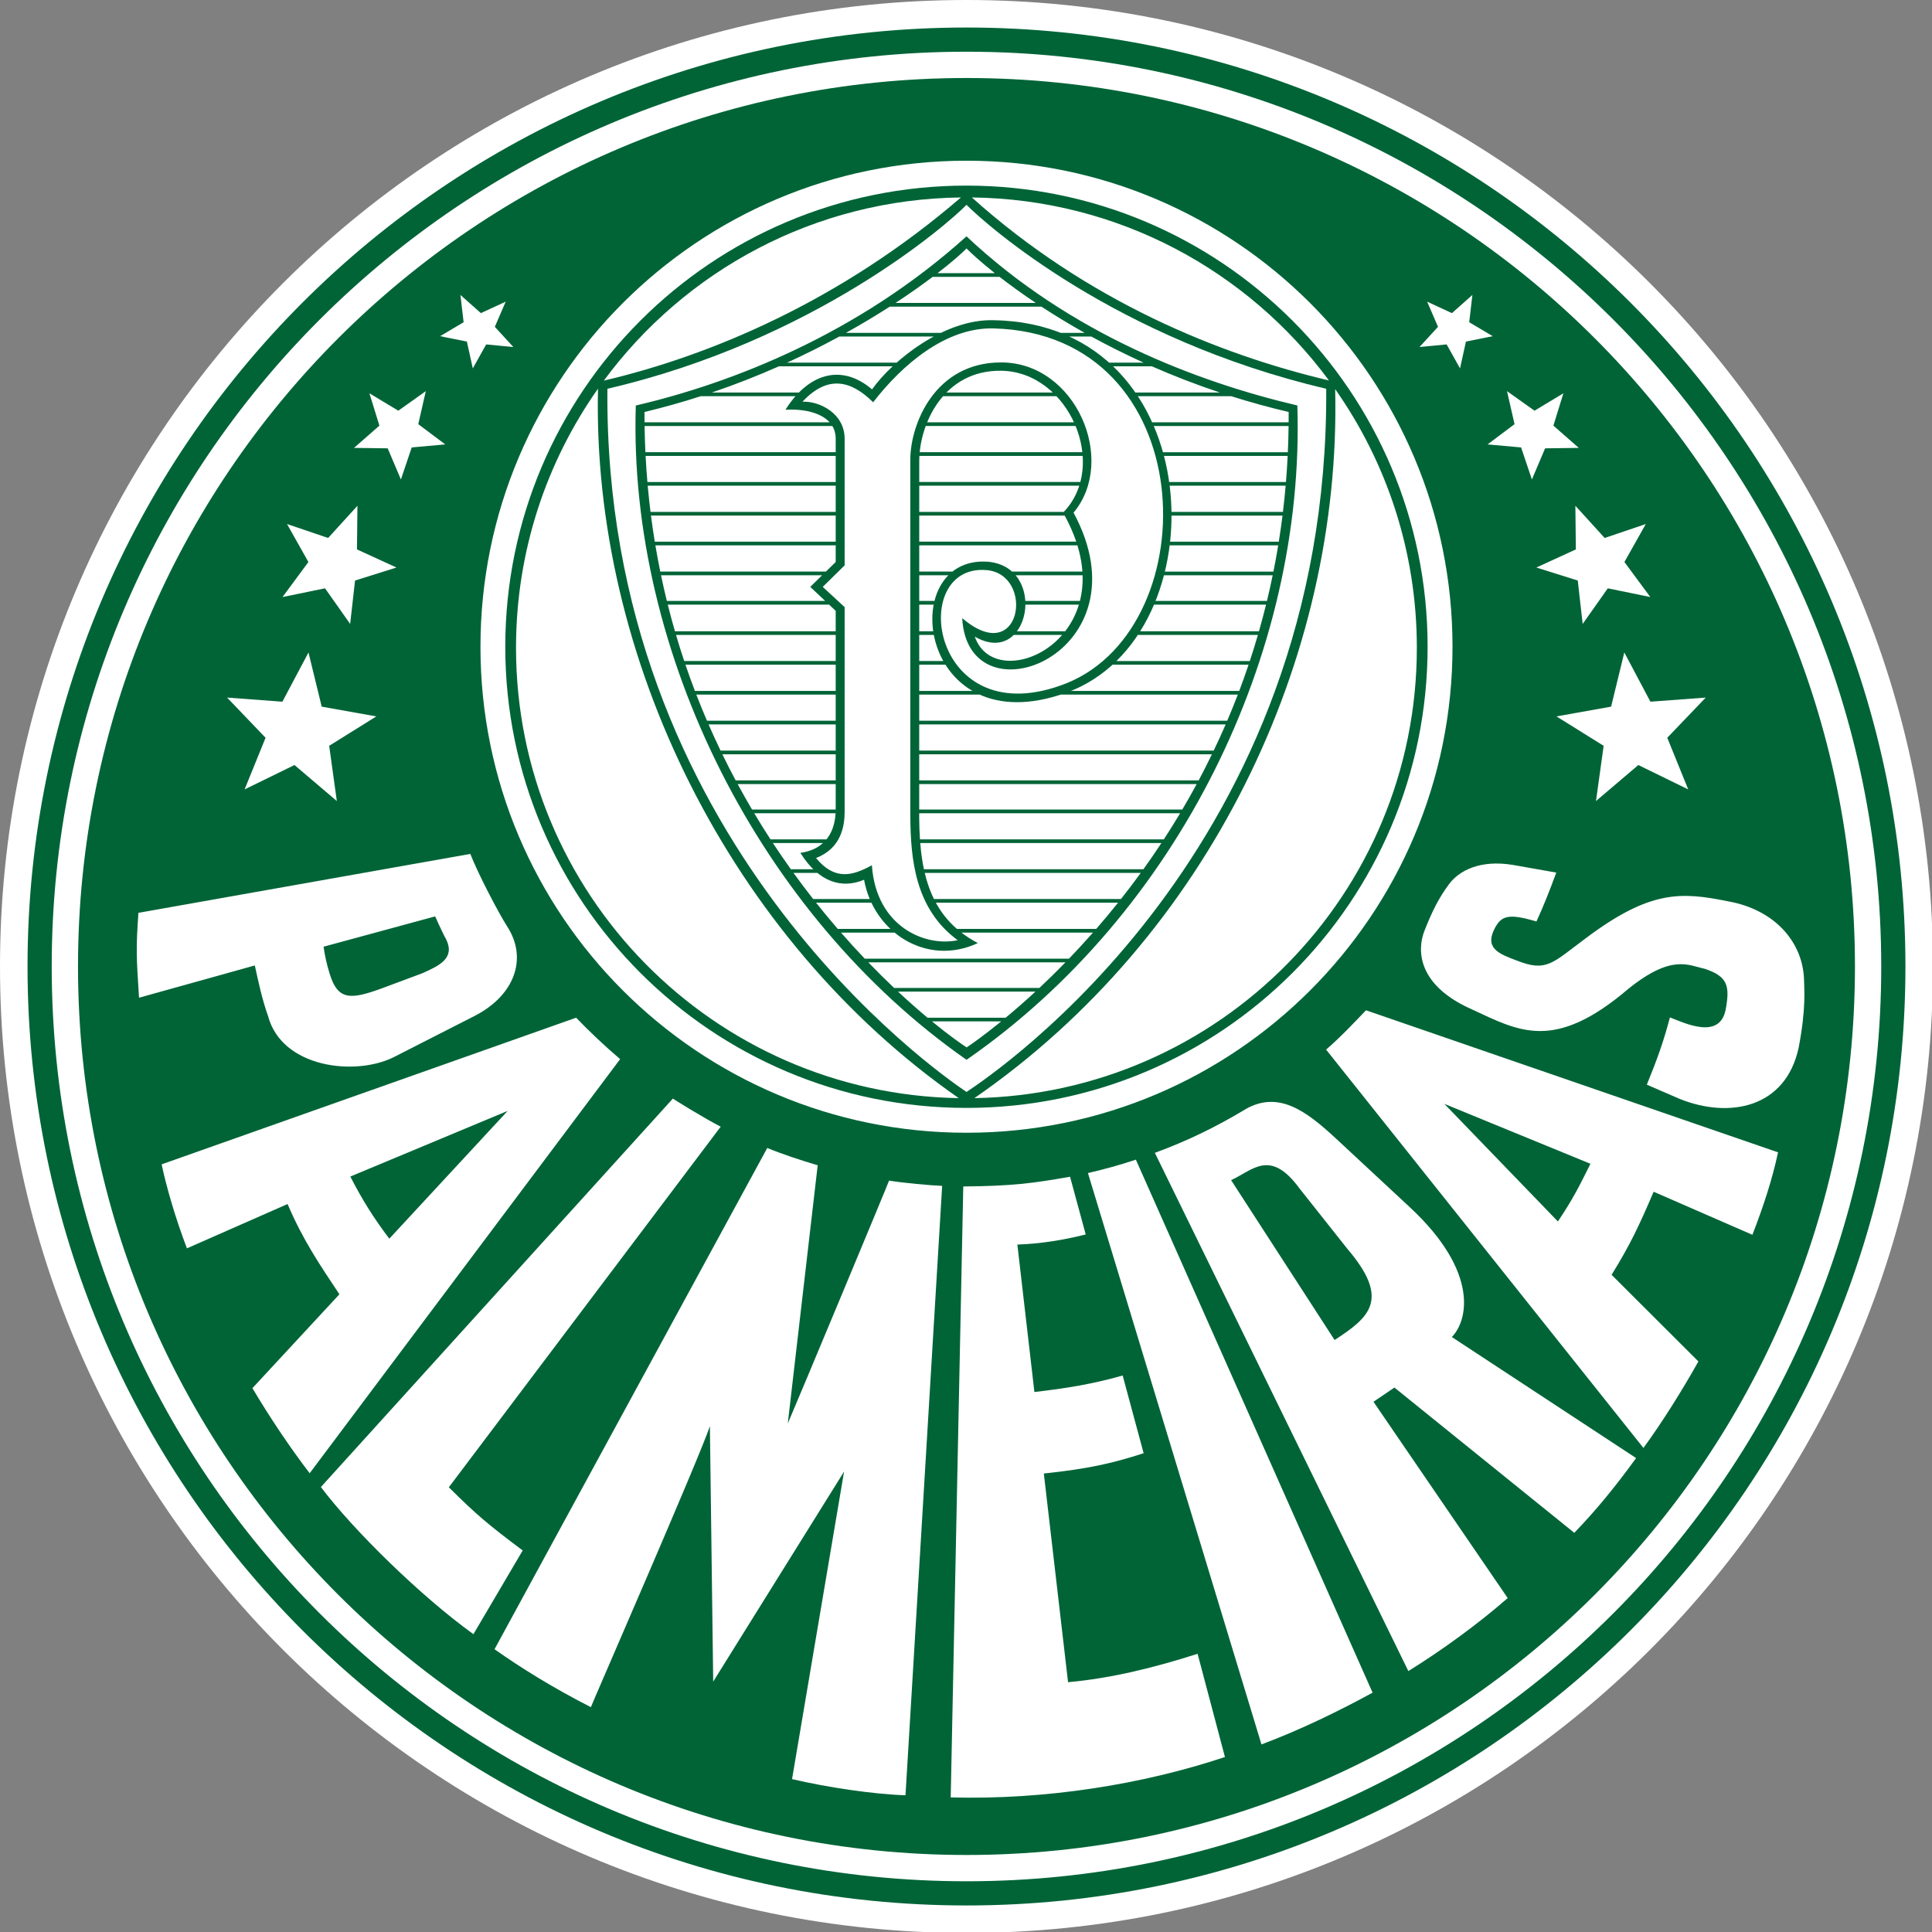
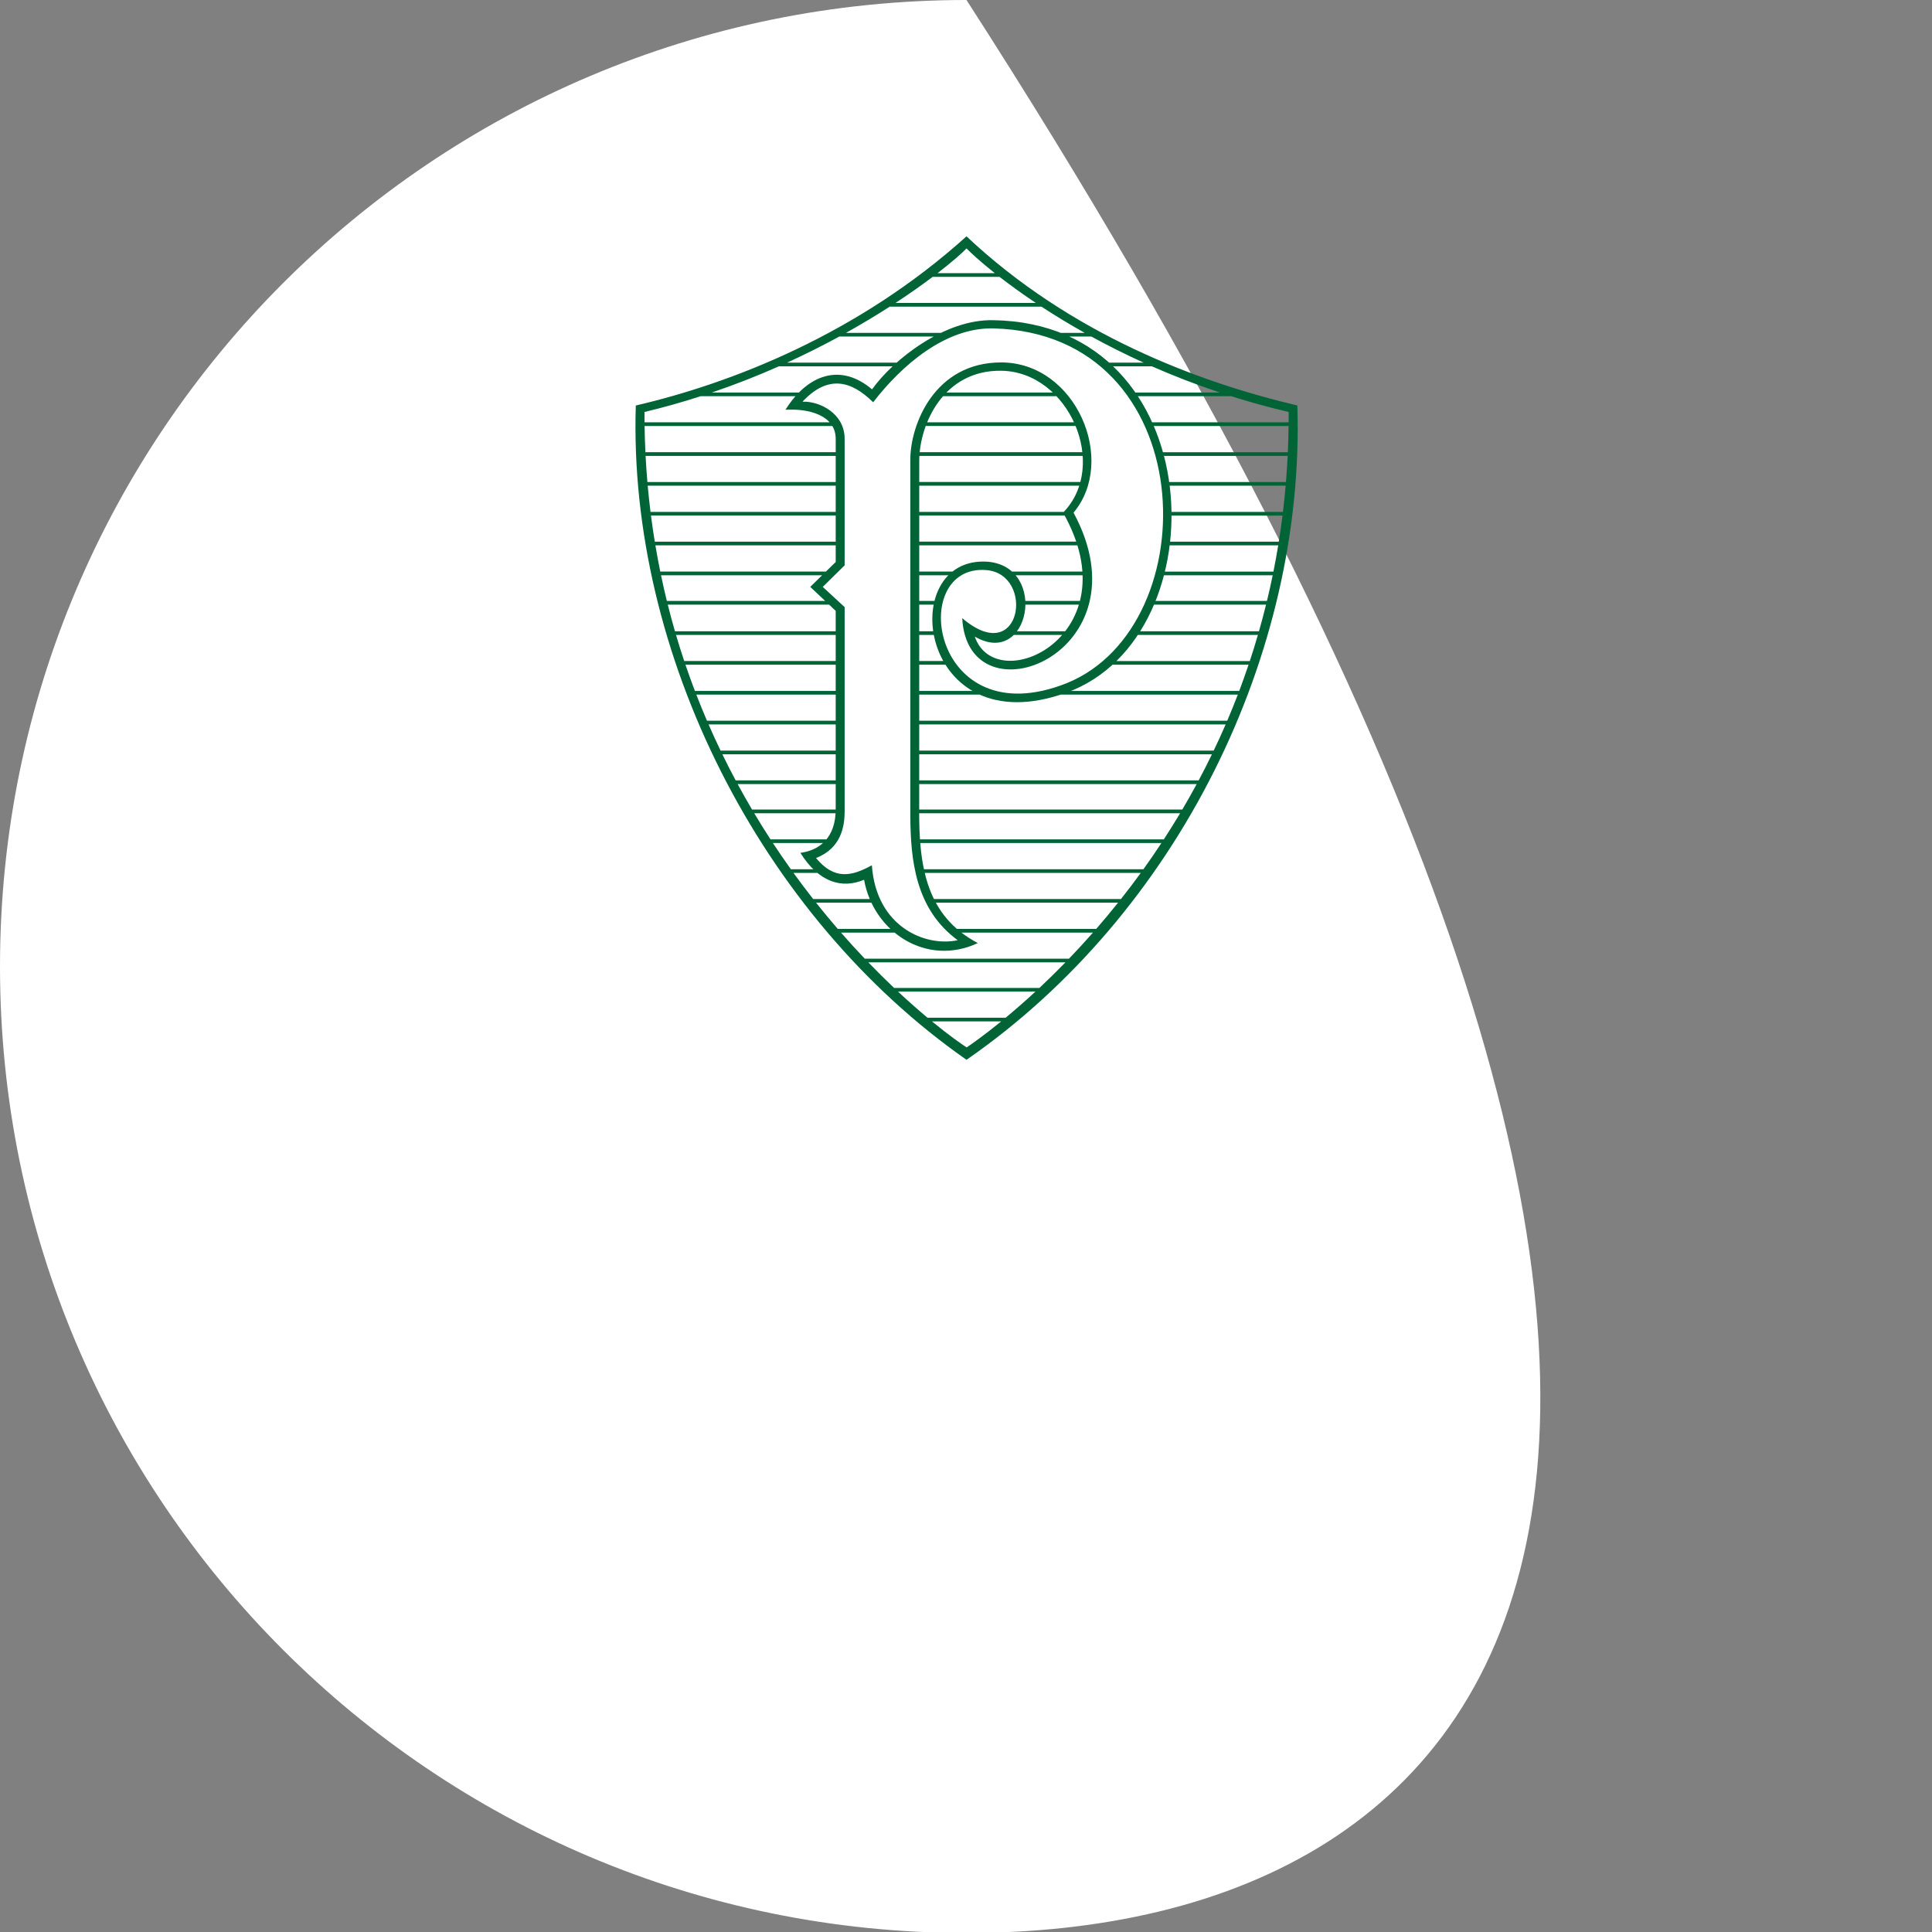
<svg xmlns="http://www.w3.org/2000/svg" xml:space="preserve" viewBox="0 0 52 52" height="52" width="52" y="0px" x="0px" id="Camada_1" version="1.1">
  <rect x="0" y="0" width="52" height="52" fill="#808080" stroke="none" />
  <defs id="defs17" />
  <g transform="matrix(0.174,0,0,0.174,-0.087,-0.087)" id="g12">
-     <path id="path2" d="m 150,0.5 c 82.566,0 149.5,66.935 149.5,149.502 C 299.5,232.566 232.566,299.5 150,299.5 67.434,299.5 0.5,232.566 0.5,150.002 0.5,67.435 67.434,0.5 150,0.5" fill="#ffffff" clip-rule="evenodd" fill-rule="evenodd" />
-     <path id="path4" d="m 150,8.499 c 78.149,0 141.499,63.354 141.499,141.5 0,78.152 -63.35,141.505 -141.499,141.505 C 71.851,291.505 8.5,228.151 8.5,150 8.5,71.853 71.851,8.499 150,8.499 m 0,-3.742 c 80.213,0 145.241,65.028 145.241,145.242 0,80.216 -65.028,145.246 -145.241,145.246 C 69.783,295.245 4.759,230.216 4.759,150 4.759,69.785 69.783,4.757 150,4.757" fill="#006437" clip-rule="evenodd" fill-rule="evenodd" />
-     <path id="path6" d="m 221.258,47.161 1.68,3.898 -2.866,3.12 4.203,-0.402 2.067,3.705 0.917,-4.146 4.144,-0.833 -3.639,-2.16 0.492,-4.22 -3.165,2.814 z m 12.353,13.844 1.165,5.107 -4.174,3.132 5.189,0.467 1.67,4.958 2.045,-4.819 5.21,-0.068 -3.928,-3.443 1.544,-5.002 -4.467,2.691 z m 10.575,17.73 0.074,6.752 -6.111,2.801 6.407,2.013 0.759,6.713 3.886,-5.508 6.578,1.348 -4.006,-5.419 3.308,-5.876 -6.362,2.158 z m 7.57,22.691 -2.043,8.382 -8.451,1.51 7.298,4.547 -1.186,8.544 6.551,-5.571 7.718,3.773 -3.242,-7.99 5.953,-6.216 -8.56,0.637 z m -203.537,0 2.044,8.382 8.45,1.51 -7.293,4.547 1.183,8.544 -6.55,-5.571 -7.718,3.773 3.244,-7.99 -5.954,-6.216 8.558,0.637 z m 7.573,-22.691 -0.074,6.752 6.11,2.801 -6.408,2.013 -0.757,6.713 -3.885,-5.508 -6.578,1.348 4.006,-5.419 -3.309,-5.876 6.362,2.158 z m 10.573,-17.73 -1.164,5.107 4.173,3.132 -5.188,0.467 -1.672,4.958 -2.044,-4.819 -5.208,-0.068 3.925,-3.443 -1.544,-5.002 4.468,2.691 z m 12.357,-13.844 -1.68,3.898 2.865,3.12 -4.204,-0.402 -2.067,3.705 -0.917,-4.146 -4.142,-0.833 3.638,-2.16 -0.495,-4.22 3.166,2.814 z m 159.443,95.876 c 1.118,-2.421 2.108,-4.944 3.067,-7.562 -2.622,-0.464 -4.737,-0.834 -6.782,-1.197 -4.95,-0.793 -8.216,0.834 -9.824,3.009 -1.612,2.177 -2.616,4.229 -3.786,7.194 -1.17,2.964 -1.099,8.391 7.26,12.116 7.278,3.361 12.734,6.717 24.285,-3.142 6.77,-5.45 9.347,-3.607 11.822,-3.097 3.542,1.191 3.913,2.625 3.221,6.344 -0.928,4.597 -6.122,2.157 -8.618,1.176 -0.956,3.657 -1.96,6.462 -3.572,10.404 1.51,0.633 3.394,1.489 5.087,2.203 7.697,3.086 16.379,1.411 18.396,-7.908 1.208,-6.259 0.84,-9.305 0.84,-10.393 -0.11,-5.791 -4.368,-10.936 -11.74,-12.262 -7.191,-1.444 -11.99,-1.839 -22.05,5.728 -5.162,3.827 -6.018,5.271 -10.698,3.413 -2.492,-0.945 -4.881,-1.785 -3.485,-4.704 1.063,-2.239 2.167,-2.621 6.577,-1.322 m -14.247,28.212 22.6,9.27 c -1.755,3.515 -2.62,5.305 -5.034,8.923 z m -12.121,-14.475 c -1.915,2.01 -3.89,4.107 -6.168,6.084 l 49.086,61.618 c 2.946,-4.035 5.969,-8.873 8.501,-13.381 l -13.427,-13.4 c 2.89,-4.688 4.146,-7.369 6.508,-12.85 l 15.273,6.661 c 1.717,-4.432 3.043,-8.485 3.969,-12.756 z m -4.856,51.005 c 5.397,-3.504 8.666,-6.261 2.004,-14.069 l -7.432,-9.375 c -4.536,-6.194 -7.181,-2.845 -10.579,-1.284 z m 11.411,51.211 -39.213,-80.163 c 5.036,-1.845 9.298,-3.947 13.559,-6.469 5.397,-3.476 9.9,0.05 14.431,4.233 l 11.461,10.659 c 10.86,10.104 8.895,17.639 6.484,20.066 l 28.505,18.725 c -3.088,4.268 -6.128,8.007 -9.56,11.564 l -27.821,-22.47 -3.243,2.195 20.764,30.368 c -4.508,3.949 -10.204,8.096 -15.367,11.292 m -49.564,-77.032 c 2.854,-0.676 4.725,-1.186 7.413,-2.077 l 36.616,82.448 c -4.959,2.713 -11.049,5.711 -17.188,8.006 z m -2.768,0.565 c -5.734,1.016 -9.026,1.443 -16.517,1.504 l -1.943,94.506 c 14.736,0.392 29.721,-2.016 42.42,-6.249 l -4.23,-15.969 c -6.799,2.18 -13.43,3.8 -20.038,4.394 l -3.748,-32.278 c 6.837,-0.73 10.565,-1.554 15.438,-3.142 L 174.16,213.27 c -4.542,1.307 -8.896,2.009 -13.654,2.553 l -2.636,-22.811 c 3.561,-0.105 7.289,-0.726 10.573,-1.561 z m -89.024,73.09 42.187,-77.538 c 2.477,1.021 5.293,1.927 7.801,2.674 l -4.625,39.938 c 1.26,-2.887 15.661,-37.412 15.661,-37.56 2.197,0.356 6.382,0.735 8.217,0.813 l -5.671,94.258 c -4.83,-0.131 -12.281,-1.251 -17.549,-2.498 l 8.049,-47.571 -20.244,32.486 -0.513,-39.505 c -1.676,5.01 -18.411,43.321 -18.411,43.464 -5.99,-3.063 -10.887,-6.128 -14.902,-8.961 M 50.137,230.522 104.596,170.42 c -0.205,-0.05 4.923,3.106 7.386,4.359 L 69.927,230.56 c 4.4,4.365 6.065,5.744 11.426,9.774 l -7.622,12.949 C 65.734,247.529 55.24,237.305 50.137,230.522 m 28.888,-58.18 -24.333,10.153 c 1.827,3.581 3.584,6.375 6.028,9.612 z m 10.594,-14.419 c 1.969,2.053 4.405,4.37 6.808,6.407 L 48.4,228.388 c -3.074,-4.015 -6.245,-8.76 -8.854,-13.162 l 13.456,-14.52 c -2.965,-4.471 -5.591,-8.267 -8.018,-13.961 L 29.417,193.6 c -1.732,-4.521 -3.194,-9.529 -3.914,-12.994 z m -21.813,-15.669 -17.253,4.687 c 0.209,1.513 0.478,2.645 0.934,4.158 1.252,4.134 3.187,4.067 8.042,2.298 l 6.311,-2.355 c 2.527,-1.129 5.051,-2.266 3.72,-5.146 -0.867,-1.574 -1.754,-3.721 -1.754,-3.642 m 5.447,-9.667 c 1.097,2.866 4.347,9.116 5.68,11.188 3.278,5.022 1.107,10.736 -5.008,13.868 l -12.524,6.386 c -5.975,2.977 -17.298,1.653 -19.439,-6.364 -0.957,-2.734 -1.397,-4.897 -2.047,-7.824 l -17.907,4.991 c -0.424,-6.481 -0.48,-7.613 -0.096,-13.131 z M 150,25.36 c 41.522,0 75.181,33.659 75.181,75.182 0,41.521 -33.658,75.177 -75.181,75.177 -41.521,0 -75.18,-33.656 -75.18,-75.177 C 74.82,59.02 108.479,25.36 150,25.36 m 0,-12.794 c 75.903,0 137.433,61.53 137.433,137.434 0,75.906 -61.529,137.436 -137.433,137.436 C 74.096,287.436 12.567,225.905 12.567,150 12.567,74.096 74.097,12.566 150,12.566" fill="#006437" clip-rule="evenodd" fill-rule="evenodd" />
-     <path id="path8" d="M 205.645,60.634 C 173.028,52.989 153.12,35.321 150.007,32.183 c -3.04,3.11 -23.606,21.032 -55.55,28.451 -0.633,69.825 50.997,105.711 55.55,108.776 4.531,-3.026 56.096,-37.65 55.638,-108.776 M 150.827,31.042 c 17.851,16.029 38.254,24.301 55.242,28.309 C 193.531,42.385 173.48,31.31 150.827,31.042 M 93.9,59.376 C 110.372,55.52 130.586,47.032 149.143,31.042 126.486,31.315 106.431,42.398 93.9,59.376 m 54.904,110.989 C 113.473,145.763 92.03,102.217 93.003,60.617 85.017,71.957 80.32,85.782 80.32,100.707 c 0,38.083 30.554,69.021 68.484,69.658 M 207.029,60.689 c 1.014,41.841 -19.658,84.717 -55.808,109.676 37.912,-0.659 68.443,-31.59 68.443,-69.659 0.001,-14.894 -4.676,-28.694 -12.635,-40.017 M 149.993,29.21 c 39.393,0 71.335,31.935 71.335,71.335 0,39.395 -31.942,71.331 -71.335,71.331 -39.396,0 -71.334,-31.937 -71.334,-71.331 0,-39.4 31.938,-71.335 71.334,-71.335" fill="#006437" clip-rule="evenodd" fill-rule="evenodd" />
+     <path id="path2" d="m 150,0.5 C 299.5,232.566 232.566,299.5 150,299.5 67.434,299.5 0.5,232.566 0.5,150.002 0.5,67.435 67.434,0.5 150,0.5" fill="#ffffff" clip-rule="evenodd" fill-rule="evenodd" />
    <path id="path10" d="M 129.771,87.432 V 68.391 c 0,-3.718 -4.293,-4.72 -7.774,-4.508 3.431,-5.464 8.52,-7.29 13.395,-3.155 3.27,-4.588 11.283,-10.925 18.802,-10.694 33.722,0.523 35.18,48.922 11.332,57.587 -23.089,8.391 -26.66,-21.25 -12.229,-20.232 9.401,0.816 6.446,16.515 -2.013,11.582 3.297,9.629 24.422,-0.226 13.654,-19.171 7.145,-7.281 0.938,-21.806 -9.571,-21.951 -8.91,-0.124 -12.642,8.231 -12.674,13.896 l -0.005,53.609 c -0.107,9.49 1.24,16.892 9.066,21.024 -7.913,3.708 -16.143,-1.672 -17.595,-9.794 -3.404,1.431 -6.986,0.439 -9.851,-4.162 2.932,-0.381 5.494,-2.309 5.462,-6.842 V 94.988 l -3.936,-3.707 z m -5.139,-24.8 c 2.679,-0.095 6.521,1.832 6.521,5.745 v 19.574 l -3.388,3.331 3.388,3.13 v 31.618 c 0,2.213 -0.501,5.687 -4.431,7.191 2.86,3.457 5.55,2.828 8.642,1.12 0.659,9.525 8.252,12.668 13.277,11.595 -6.576,-4.827 -7.276,-12.474 -7.33,-19.118 V 71.616 c -0.003,-5.439 3.753,-15.078 14.084,-15.054 11.546,0.025 17.941,15.167 11.164,23.236 11.795,21.823 -16.369,32.781 -17.219,16.318 9.172,7.844 11.318,-6.813 3.737,-7.433 -12.354,-1.013 -8.574,25.908 12.495,17.465 21.836,-8.935 20.823,-54.007 -11.378,-54.848 -7.414,-0.194 -14.2,5.683 -18.631,11.425 -3.436,-3.403 -7.015,-4.266 -10.931,-0.093 m 30.738,95.861 h -10.711 c 2.699,2.213 4.633,3.559 5.373,4.024 0.683,-0.465 2.614,-1.805 5.338,-4.024 m 5.296,-4.606 H 139.41 c 1.658,1.547 3.196,2.894 4.559,4.036 h 12.093 c 1.376,-1.143 2.927,-2.489 4.604,-4.036 m 4.642,-4.524 h -30.492 c 1.381,1.433 2.716,2.751 3.986,3.953 h 22.48 c 1.279,-1.202 2.628,-2.52 4.026,-3.953 m -0.04,-51.218 h 1.633 c -0.111,0.192 -0.227,0.384 -0.342,0.568 h -1.757 c 0.159,-0.184 0.315,-0.373 0.466,-0.568 m -7.459,0 h 7.459 c -0.15,0.195 -0.307,0.384 -0.466,0.568 h -7.491 c 0.179,-0.175 0.346,-0.362 0.498,-0.568 m -0.591,0 h 0.591 c -0.151,0.206 -0.318,0.393 -0.498,0.568 h -1.07 c 0.368,-0.12 0.697,-0.318 0.977,-0.568 m 10.328,-4.689 h 1.006 c -0.032,0.192 -0.071,0.381 -0.109,0.571 h -1.055 c 0.057,-0.19 0.11,-0.382 0.158,-0.571 m -8.444,0 h 8.444 c -0.048,0.189 -0.101,0.381 -0.158,0.571 h -8.272 c 0.002,-0.193 -0.004,-0.382 -0.014,-0.571 m -0.758,0 h 0.758 c 0.011,0.189 0.017,0.379 0.014,0.571 h -0.684 c -0.023,-0.193 -0.05,-0.382 -0.088,-0.571 m -13.289,0 h 0.615 c -0.052,0.187 -0.1,0.376 -0.14,0.571 h -0.602 c 0.039,-0.195 0.082,-0.385 0.127,-0.571 m -2.364,0 h 2.364 c -0.045,0.187 -0.088,0.376 -0.126,0.571 h -2.238 z m -0.931,0 h 0.931 v 0.571 h -0.934 z m 26.169,-4.542 h 0.8 c 0.017,0.192 0.027,0.379 0.038,0.568 h -0.808 c -0.005,-0.189 -0.016,-0.376 -0.03,-0.568 m -10.88,0 h 10.88 c 0.015,0.192 0.025,0.379 0.03,0.568 H 157.6 c -0.172,-0.2 -0.355,-0.392 -0.551,-0.568 m -2.159,0 h 2.159 c 0.196,0.176 0.379,0.368 0.551,0.568 h -1.749 c -0.296,-0.213 -0.615,-0.406 -0.961,-0.568 m -7.057,0 h 2.06 c -0.433,0.157 -0.829,0.352 -1.197,0.568 h -1.492 c 0.196,-0.2 0.407,-0.395 0.629,-0.568 m -5.142,0 h 5.142 c -0.221,0.173 -0.433,0.368 -0.629,0.568 h -4.512 v -0.568 z m -0.926,0 h 0.926 v 0.568 h -0.926 z m 25.209,-4.629 h 0.843 c 0.058,0.192 0.112,0.381 0.165,0.571 h -0.824 c -0.056,-0.187 -0.122,-0.379 -0.184,-0.571 m -24.283,0 h 24.283 c 0.063,0.192 0.128,0.384 0.184,0.571 h -24.466 v -0.571 z m -0.917,0 h 0.917 v 0.571 h -0.917 z m 23.275,-4.605 h 1.158 c -0.052,0.061 -0.104,0.122 -0.155,0.179 0.065,0.132 0.123,0.261 0.186,0.393 h -1.052 c -0.082,-0.151 -0.158,-0.302 -0.246,-0.453 0.038,-0.039 0.071,-0.077 0.109,-0.119 m -22.355,0 h 22.355 c -0.038,0.042 -0.071,0.081 -0.109,0.119 0.088,0.151 0.164,0.302 0.246,0.453 h -22.492 z m -0.912,0 h 0.912 v 0.572 h -0.912 z m 25.831,-4.623 h 0.911 c -0.041,0.189 -0.087,0.379 -0.142,0.568 h -0.935 c 0.062,-0.189 0.117,-0.379 0.166,-0.568 m -24.919,0 h 24.919 c -0.049,0.189 -0.104,0.379 -0.165,0.568 h -24.754 z m -0.903,0 h 0.903 v 0.568 h -0.903 z m 26.132,-4.607 h 0.812 c 0.019,0.189 0.037,0.382 0.054,0.568 h -0.813 c -0.011,-0.186 -0.033,-0.379 -0.053,-0.568 m -25.162,0 h 25.162 c 0.021,0.189 0.042,0.382 0.053,0.568 h -25.26 c 0.011,-0.184 0.027,-0.376 0.045,-0.568 m -0.936,0 h 0.937 c -0.018,0.192 -0.035,0.384 -0.046,0.568 h -0.917 c 0.002,-0.184 0.011,-0.376 0.026,-0.568 m 24.803,-4.627 h 0.87 c 0.08,0.187 0.156,0.379 0.23,0.571 h -0.854 c -0.08,-0.192 -0.159,-0.384 -0.246,-0.571 m -22.71,0 h 22.71 c 0.087,0.187 0.166,0.379 0.247,0.571 h -23.178 c 0.07,-0.192 0.143,-0.379 0.221,-0.571 m -0.969,0 h 0.969 c -0.078,0.192 -0.151,0.379 -0.221,0.571 h -0.976 c 0.073,-0.192 0.15,-0.379 0.228,-0.571 m 20.41,-4.604 h 1.311 c 0.161,0.187 0.315,0.376 0.466,0.568 h -1.21 c -0.185,-0.192 -0.37,-0.384 -0.567,-0.568 m -16.46,0 h 16.46 c 0.196,0.184 0.382,0.376 0.566,0.568 H 146.37 c 0.172,-0.192 0.346,-0.384 0.529,-0.568 m -0.933,0 h 0.933 c -0.183,0.184 -0.357,0.376 -0.528,0.568 h -0.922 c 0.166,-0.192 0.337,-0.381 0.517,-0.568 m 4.972,46.157 h 3.567 c 0.988,0.294 2.048,0.492 3.179,0.568 h -5.634 c -0.384,-0.173 -0.754,-0.365 -1.112,-0.568 m -8.247,0 h 8.248 c 0.357,0.203 0.728,0.396 1.112,0.568 h -9.36 z m -0.957,0 h 0.957 v 0.568 h -0.96 z m 4.684,-4.626 h 1.397 c 0.147,0.192 0.301,0.382 0.462,0.569 h -1.521 c -0.118,-0.188 -0.231,-0.377 -0.338,-0.569 m -3.727,0 h 3.728 c 0.107,0.192 0.219,0.382 0.337,0.569 h -4.065 z m -0.949,0 h 0.949 v 0.569 h -0.951 z m 3.112,-4.605 h 0.78 c 0.045,0.187 0.092,0.379 0.148,0.568 h -0.829 c -0.035,-0.189 -0.07,-0.381 -0.099,-0.568 m -2.163,0 h 2.164 c 0.029,0.187 0.063,0.379 0.099,0.568 h -2.263 z m -0.939,0 h 0.939 v 0.568 h -0.942 z m 24.143,-45.587 h -0.928 c -0.533,-0.204 -1.077,-0.399 -1.637,-0.569 h 1.229 c 0.458,0.179 0.899,0.367 1.336,0.569 m 6.784,4.605 h -0.272 c -0.208,-0.193 -0.42,-0.385 -0.636,-0.571 h 0.284 c 0.207,0.188 0.422,0.374 0.624,0.571 m 3.83,4.624 h -0.178 c -0.127,-0.189 -0.248,-0.381 -0.383,-0.568 h 0.174 c 0.13,0.189 0.261,0.379 0.387,0.568 m 2.461,4.607 h -0.183 c -0.082,-0.192 -0.169,-0.379 -0.251,-0.571 h 0.18 c 0.086,0.192 0.172,0.379 0.254,0.571 m 1.578,4.624 h -0.224 c -0.048,-0.187 -0.101,-0.379 -0.153,-0.568 h 0.221 c 0.051,0.189 0.104,0.382 0.156,0.568 m 0.882,4.607 h -0.27 c -0.022,-0.189 -0.048,-0.381 -0.071,-0.568 h 0.263 c 0.025,0.187 0.052,0.379 0.078,0.568 m 0.282,4.626 h -0.316 c 0.003,-0.192 0.003,-0.378 0.003,-0.572 h 0.313 c 0.002,0.194 0,0.381 0,0.572 m -0.282,4.605 h -0.363 c 0.022,-0.189 0.052,-0.379 0.074,-0.571 h 0.354 c -0.019,0.192 -0.044,0.382 -0.065,0.571 m -0.882,4.626 h -0.414 c 0.055,-0.189 0.108,-0.378 0.153,-0.568 h 0.4 c -0.048,0.19 -0.092,0.379 -0.139,0.568 m -1.538,4.544 h -0.466 c 0.079,-0.192 0.167,-0.381 0.246,-0.571 h 0.451 c -0.077,0.19 -0.152,0.382 -0.231,0.571 m -2.507,4.687 h -0.56 c 0.126,-0.187 0.258,-0.379 0.382,-0.568 h 0.552 c -0.12,0.192 -0.252,0.379 -0.374,0.568 m -3.912,4.605 h -0.845 c 0.222,-0.184 0.441,-0.374 0.66,-0.569 h 0.788 c -0.194,0.196 -0.398,0.382 -0.603,0.569 m -8.014,4.626 h -4.62 c 1.11,-0.074 2.28,-0.261 3.502,-0.568 h 2.688 c -0.209,0.08 -0.411,0.167 -0.62,0.244 -0.322,0.118 -0.638,0.226 -0.95,0.324 m -21.886,4.608 h -0.968 l 0.002,-0.571 h 0.965 v 0.571 z m -0.003,4.623 h -0.971 v -0.571 h 0.973 z m 0,4.608 h -0.979 v -0.572 h 0.979 z m -0.007,4.513 h -0.98 v -0.571 h 0.983 c -0.003,0.192 -0.003,0.381 -0.003,0.571 m 0.167,4.605 h -1.146 l -0.01,-0.083 v -0.486 h 1.115 c 0.01,0.19 0.024,0.383 0.041,0.569 m 0.697,4.626 h -0.998 c -0.052,-0.189 -0.102,-0.379 -0.148,-0.568 h 1.02 c 0.039,0.192 0.081,0.379 0.126,0.568 m 1.719,4.605 h -0.979 c -0.096,-0.187 -0.188,-0.379 -0.278,-0.571 h 0.96 c 0.094,0.195 0.192,0.385 0.297,0.571 m 3.958,4.629 h -1.524 c -0.202,-0.187 -0.397,-0.374 -0.587,-0.571 h 1.411 c 0.225,0.192 0.458,0.384 0.7,0.571 m -10.984,-0.571 h 1.239 c 0.202,0.197 0.413,0.384 0.629,0.571 h -1.222 c -0.219,-0.184 -0.437,-0.374 -0.646,-0.571 m -3.197,-4.629 h 1.245 c 0.083,0.189 0.172,0.381 0.268,0.571 h -1.26 c -0.087,-0.186 -0.173,-0.376 -0.253,-0.571 m -8.733,-4.602 h 1.255 c 0.29,0.197 0.588,0.387 0.901,0.568 h -1.521 c -0.214,-0.175 -0.427,-0.362 -0.635,-0.568 m 2.036,-4.626 h 1.664 c -0.024,0.154 -0.053,0.296 -0.086,0.431 -0.032,0.046 -0.063,0.094 -0.097,0.138 h -2.022 c 0.192,-0.174 0.372,-0.366 0.541,-0.569 m 1.427,-4.608 h 0.351 l -0.002,0.571 h -0.368 c 0.012,-0.184 0.017,-0.374 0.019,-0.571 m 0,-4.514 h 0.357 v 0.572 h -0.357 z m 0,-4.607 h 0.365 v 0.571 h -0.365 z m 0,-4.624 h 0.374 l -0.003,0.571 h -0.371 z m 0,-4.604 h 0.38 v 0.568 h -0.38 z m 0,-4.626 h 0.388 v 0.569 h -0.388 z m 0,-4.605 h 0.397 l -0.003,0.568 h -0.394 z m -1.628,-4.689 h 0.839 l 0.502,0.571 h -0.736 z m 1.628,-9.171 h 0.383 v 0.571 h -0.383 z m 0,-4.605 h 0.394 v 0.572 h -0.394 z m 0,-4.623 h 0.405 l -0.002,0.568 h -0.402 v -0.568 z m 0,-4.607 h 0.413 v 0.568 h -0.413 z m -0.941,-4.627 h 1.22 c 0.054,0.179 0.092,0.371 0.116,0.571 h -0.917 c -0.122,-0.206 -0.262,-0.395 -0.419,-0.571 m -4.749,-4.604 h 0.942 c -0.171,0.181 -0.341,0.371 -0.509,0.568 h -0.964 c 0.174,-0.195 0.351,-0.387 0.531,-0.568 m 15.118,-4.627 h 1.639 c -0.206,0.188 -0.41,0.377 -0.609,0.571 h -1.654 c 0.202,-0.191 0.409,-0.383 0.624,-0.571 m 6.846,-4.604 h 1.556 c -0.407,0.172 -0.808,0.365 -1.205,0.569 h -1.467 c 0.367,-0.198 0.741,-0.389 1.116,-0.569 M 161.59,47.93 h -23.454 c -2.033,1.308 -4.3,2.677 -6.776,4.059 h 14.686 c -0.375,0.18 -0.749,0.371 -1.116,0.569 h -14.604 c -2.493,1.357 -5.189,2.72 -8.073,4.035 H 139.2 c -0.214,0.188 -0.421,0.38 -0.625,0.571 h -17.591 c -3.241,1.437 -6.708,2.809 -10.377,4.056 h 13.476 c -0.18,0.181 -0.357,0.373 -0.531,0.568 h -14.666 c -2.788,0.9 -5.69,1.724 -8.693,2.441 -0.002,0.535 0,1.065 0.005,1.595 h 28.633 c 0.158,0.176 0.298,0.365 0.418,0.571 h -29.043 c 0.023,1.365 0.064,2.719 0.129,4.056 h 29.438 v 0.568 h -29.409 c 0.07,1.361 0.164,2.707 0.279,4.039 h 29.129 v 0.568 h -29.083 c 0.125,1.367 0.27,2.721 0.434,4.055 h 28.649 v 0.572 h -28.577 c 0.174,1.362 0.371,2.707 0.588,4.034 h 27.989 v 0.571 h -27.893 c 0.23,1.371 0.48,2.724 0.753,4.058 h 25.72 1.605 0.217 l -0.58,0.568 h -0.362 -1.488 -24.994 c 0.28,1.343 0.582,2.669 0.899,3.973 h 24.494 l 0.605,0.571 h -24.955 c 0.348,1.396 0.72,2.765 1.109,4.119 h 24.869 v 0.568 h -24.703 c 0.402,1.368 0.827,2.713 1.269,4.036 h 23.434 v 0.569 h -23.243 c 0.469,1.378 0.956,2.729 1.462,4.058 h 21.781 v 0.568 H 108.21 c 0.529,1.37 1.079,2.718 1.645,4.036 h 19.917 v 0.571 h -19.669 c 0.601,1.381 1.22,2.732 1.858,4.052 h 17.811 v 0.571 h -17.535 c 0.668,1.378 1.355,2.721 2.058,4.036 h 15.477 v 0.572 H 114.6 c 0.73,1.345 1.473,2.661 2.229,3.942 h 12.942 c -0.002,0.197 -0.008,0.387 -0.02,0.571 h -12.584 c 0.826,1.383 1.664,2.729 2.513,4.036 h 8.663 c -0.169,0.204 -0.349,0.396 -0.541,0.569 h -7.751 c 0.92,1.397 1.851,2.75 2.785,4.058 h 3.472 c 0.208,0.206 0.421,0.393 0.635,0.568 h -3.7 c 1.012,1.4 2.026,2.743 3.038,4.034 h 8.759 c 0.081,0.195 0.166,0.385 0.252,0.571 h -8.561 c 1.126,1.419 2.252,2.772 3.359,4.058 h 8.146 c 0.209,0.197 0.427,0.387 0.646,0.571 h -8.294 c 1.248,1.428 2.479,2.773 3.681,4.034 h 31.585 c 1.211,-1.26 2.449,-2.605 3.713,-4.034 H 149.22 c -0.242,-0.187 -0.475,-0.379 -0.701,-0.571 h 21.546 c 1.117,-1.285 2.246,-2.638 3.383,-4.058 h -28.187 c -0.105,-0.187 -0.203,-0.376 -0.297,-0.571 h 28.933 c 1.022,-1.291 2.044,-2.633 3.06,-4.034 h -33.414 c -0.045,-0.189 -0.086,-0.376 -0.126,-0.568 h 33.951 c 0.936,-1.307 1.869,-2.661 2.786,-4.058 h -37.308 c -0.017,-0.187 -0.03,-0.379 -0.042,-0.569 h 37.725 c 0.849,-1.307 1.688,-2.653 2.519,-4.036 h -40.369 c 0,-0.19 0,-0.379 0.003,-0.571 h 40.699 c 0.759,-1.279 1.5,-2.594 2.228,-3.942 h -42.922 v -0.572 h 43.229 c 0.701,-1.315 1.387,-2.658 2.052,-4.036 h -45.281 l 0.002,-0.571 h 45.552 c 0.635,-1.32 1.253,-2.671 1.851,-4.052 h -47.403 v -0.571 h 47.646 c 0.564,-1.318 1.111,-2.667 1.636,-4.036 h -27.396 c 0.312,-0.099 0.628,-0.206 0.949,-0.324 0.209,-0.077 0.411,-0.165 0.62,-0.244 h 26.046 c 0.499,-1.329 0.981,-2.68 1.444,-4.058 h -21.046 c 0.205,-0.187 0.409,-0.374 0.604,-0.569 h 20.634 c 0.437,-1.323 0.856,-2.668 1.252,-4.036 h -18.577 c 0.122,-0.189 0.254,-0.376 0.374,-0.568 h 18.368 c 0.385,-1.354 0.752,-2.723 1.096,-4.119 H 179.01 c 0.079,-0.189 0.154,-0.381 0.231,-0.571 h 17.237 c 0.315,-1.304 0.612,-2.63 0.886,-3.973 h -16.816 c 0.047,-0.189 0.091,-0.378 0.14,-0.568 h 16.792 c 0.267,-1.334 0.514,-2.688 0.74,-4.058 h -16.79 c 0.021,-0.189 0.046,-0.379 0.064,-0.571 h 16.815 c 0.215,-1.327 0.403,-2.672 0.576,-4.034 h -17.174 c 0,-0.192 0.002,-0.378 0,-0.572 h 17.24 c 0.159,-1.334 0.302,-2.688 0.417,-4.055 H 181.43 c -0.025,-0.189 -0.053,-0.381 -0.078,-0.568 h 18.067 c 0.108,-1.332 0.197,-2.677 0.264,-4.039 h -19.135 c -0.052,-0.187 -0.104,-0.379 -0.156,-0.568 h 19.318 c 0.061,-1.337 0.098,-2.691 0.115,-4.056 H 178.97 c -0.082,-0.192 -0.168,-0.379 -0.254,-0.571 h 21.115 c 0.005,-0.53 0.005,-1.06 0.005,-1.595 -3.087,-0.722 -6.046,-1.546 -8.875,-2.441 h -14.452 c -0.126,-0.189 -0.257,-0.379 -0.387,-0.568 h 13.083 c -3.756,-1.25 -7.268,-2.625 -10.529,-4.056 h -5.997 c -0.202,-0.197 -0.417,-0.383 -0.624,-0.571 h 5.341 c -2.907,-1.318 -5.603,-2.68 -8.08,-4.035 h -3.421 c -0.437,-0.202 -0.878,-0.39 -1.335,-0.569 h 3.729 c -2.469,-1.382 -4.704,-2.751 -6.699,-4.059 m -6.478,-4.605 h -10.344 c -1.599,1.208 -3.525,2.579 -5.752,4.038 h 21.713 c -2.184,-1.459 -4.063,-2.833 -5.617,-4.038 m -9.596,-0.568 h 8.869 c -2.257,-1.798 -3.738,-3.167 -4.379,-3.829 -0.624,0.657 -2.153,2.029 -4.49,3.829 m 55.663,20.463 c 1.249,38.5 -18.522,78.606 -51.173,101.215 -31.874,-22.246 -52.365,-62.962 -51.158,-101.208 14.803,-3.446 34.387,-11.047 51.155,-26.17 16.114,15.175 35.891,22.567 51.176,26.163" fill="#006437" />
  </g>
</svg>